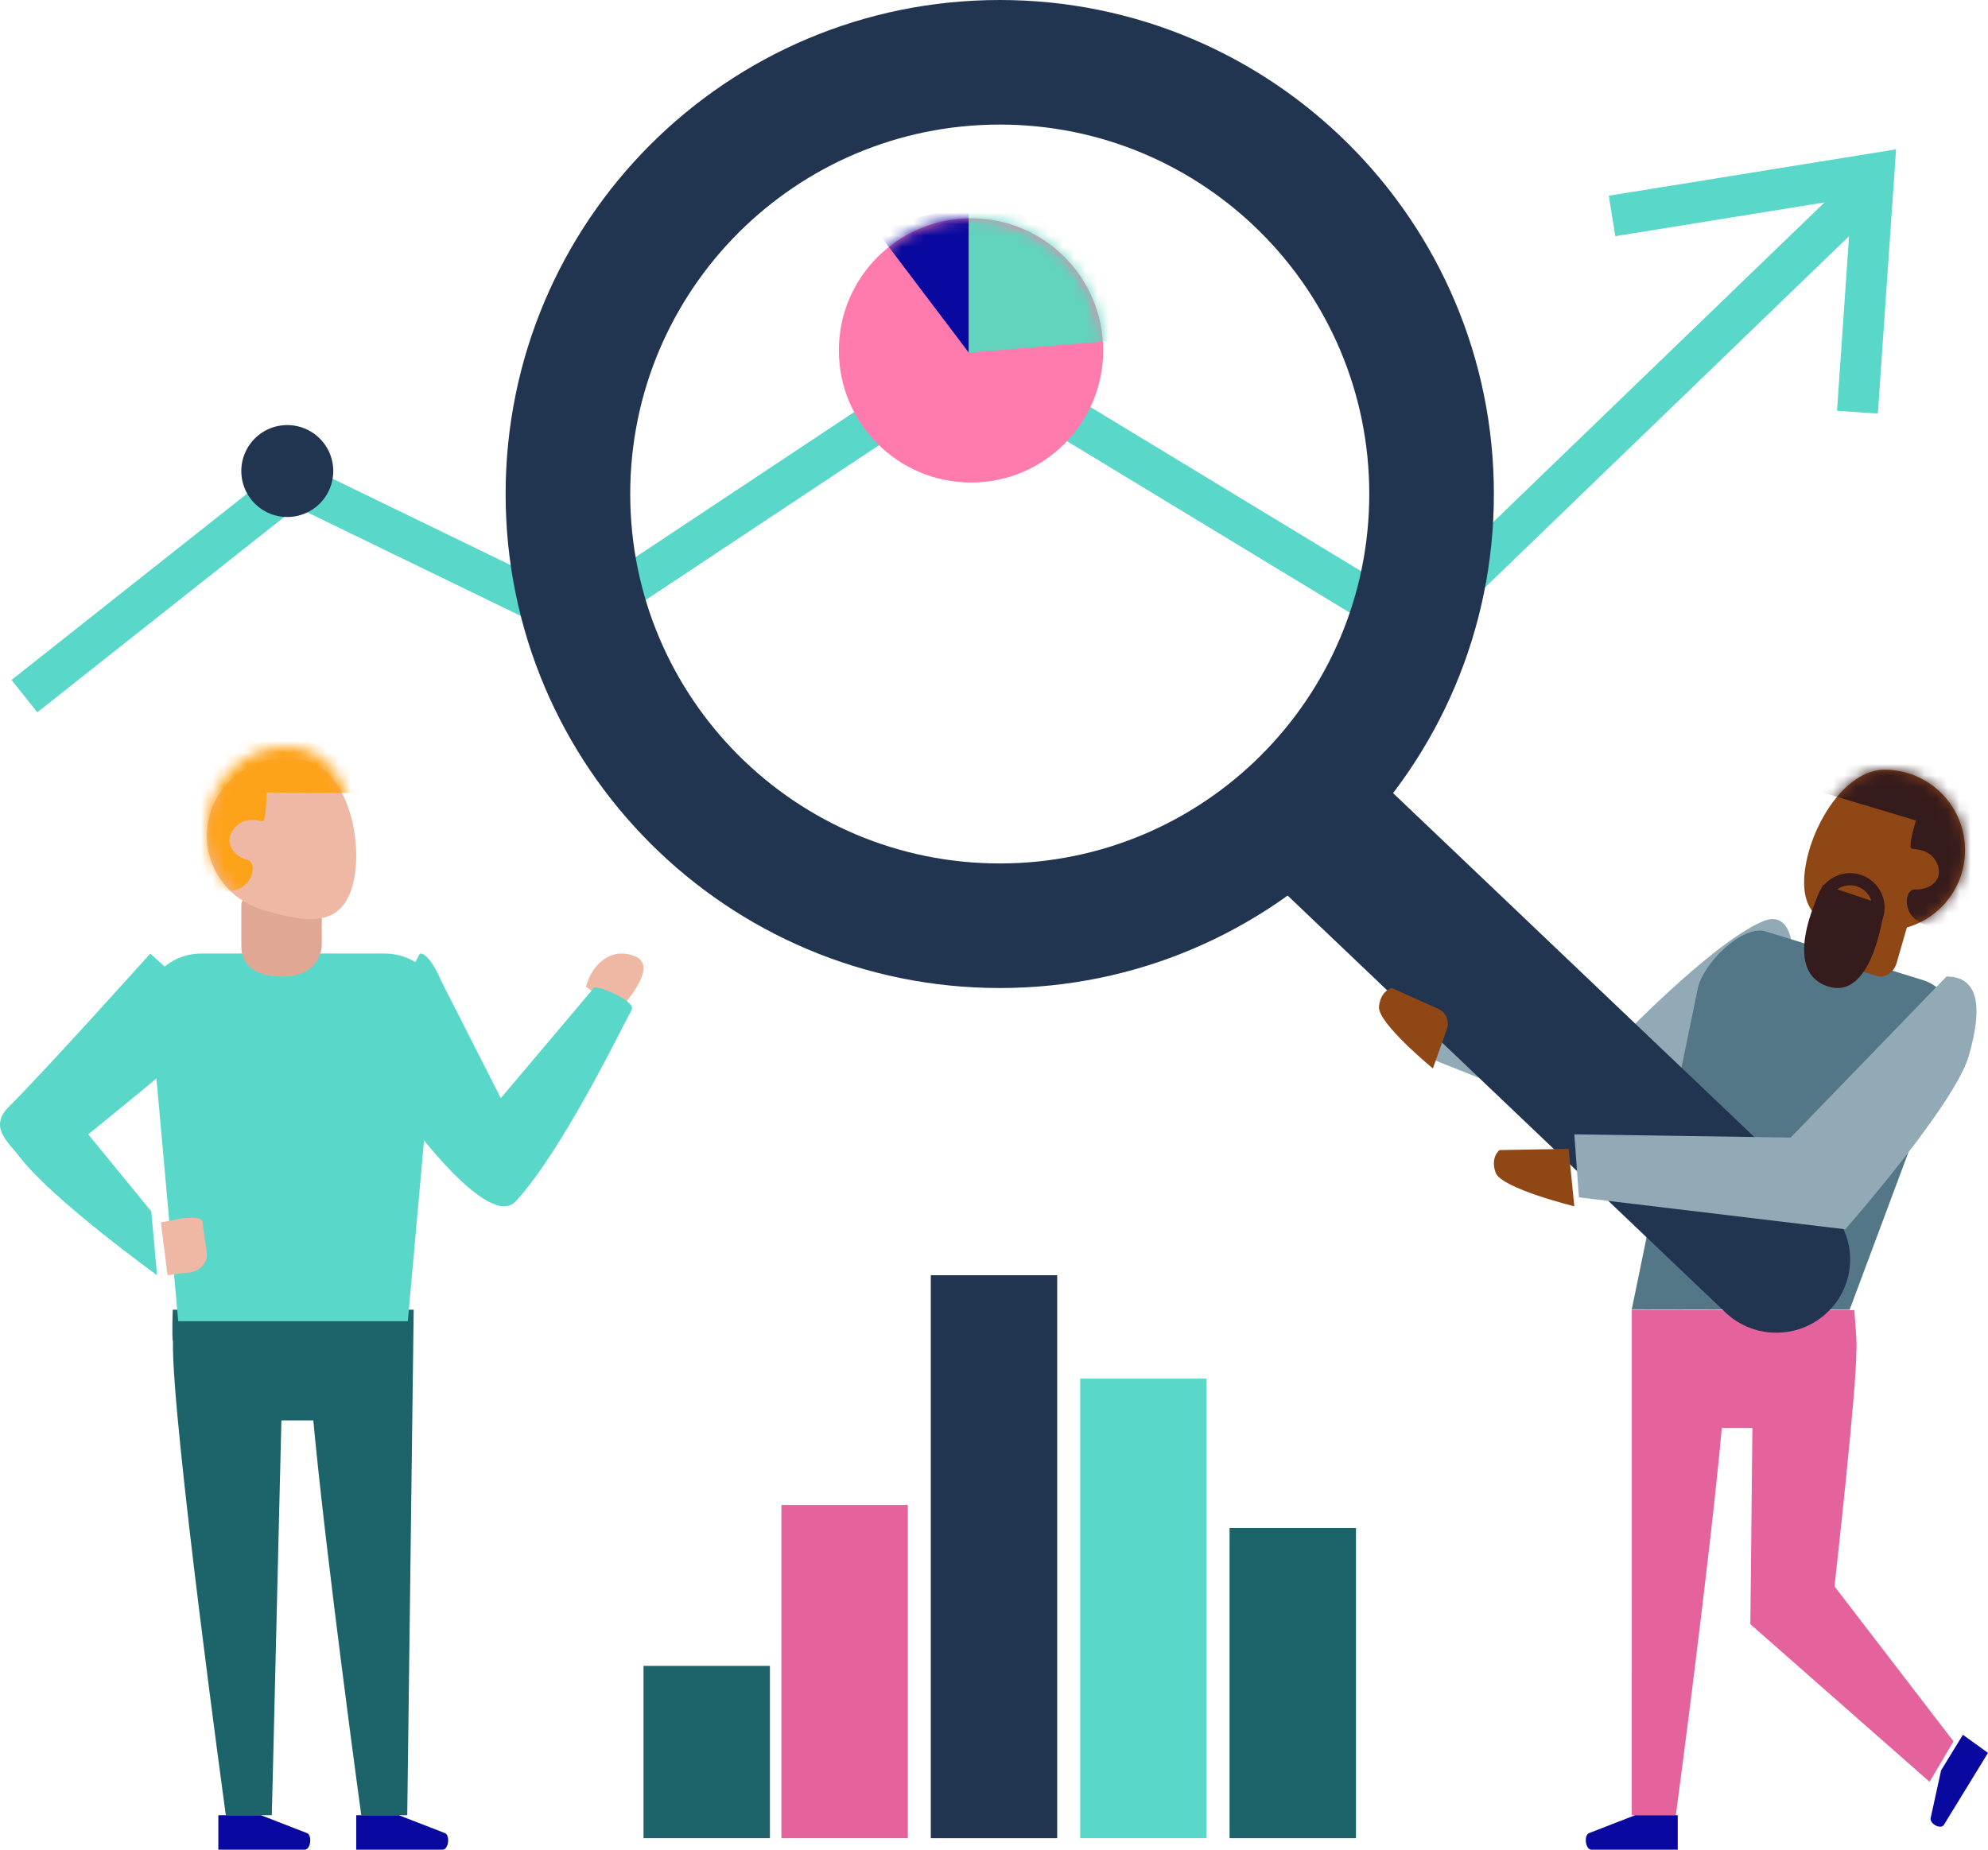
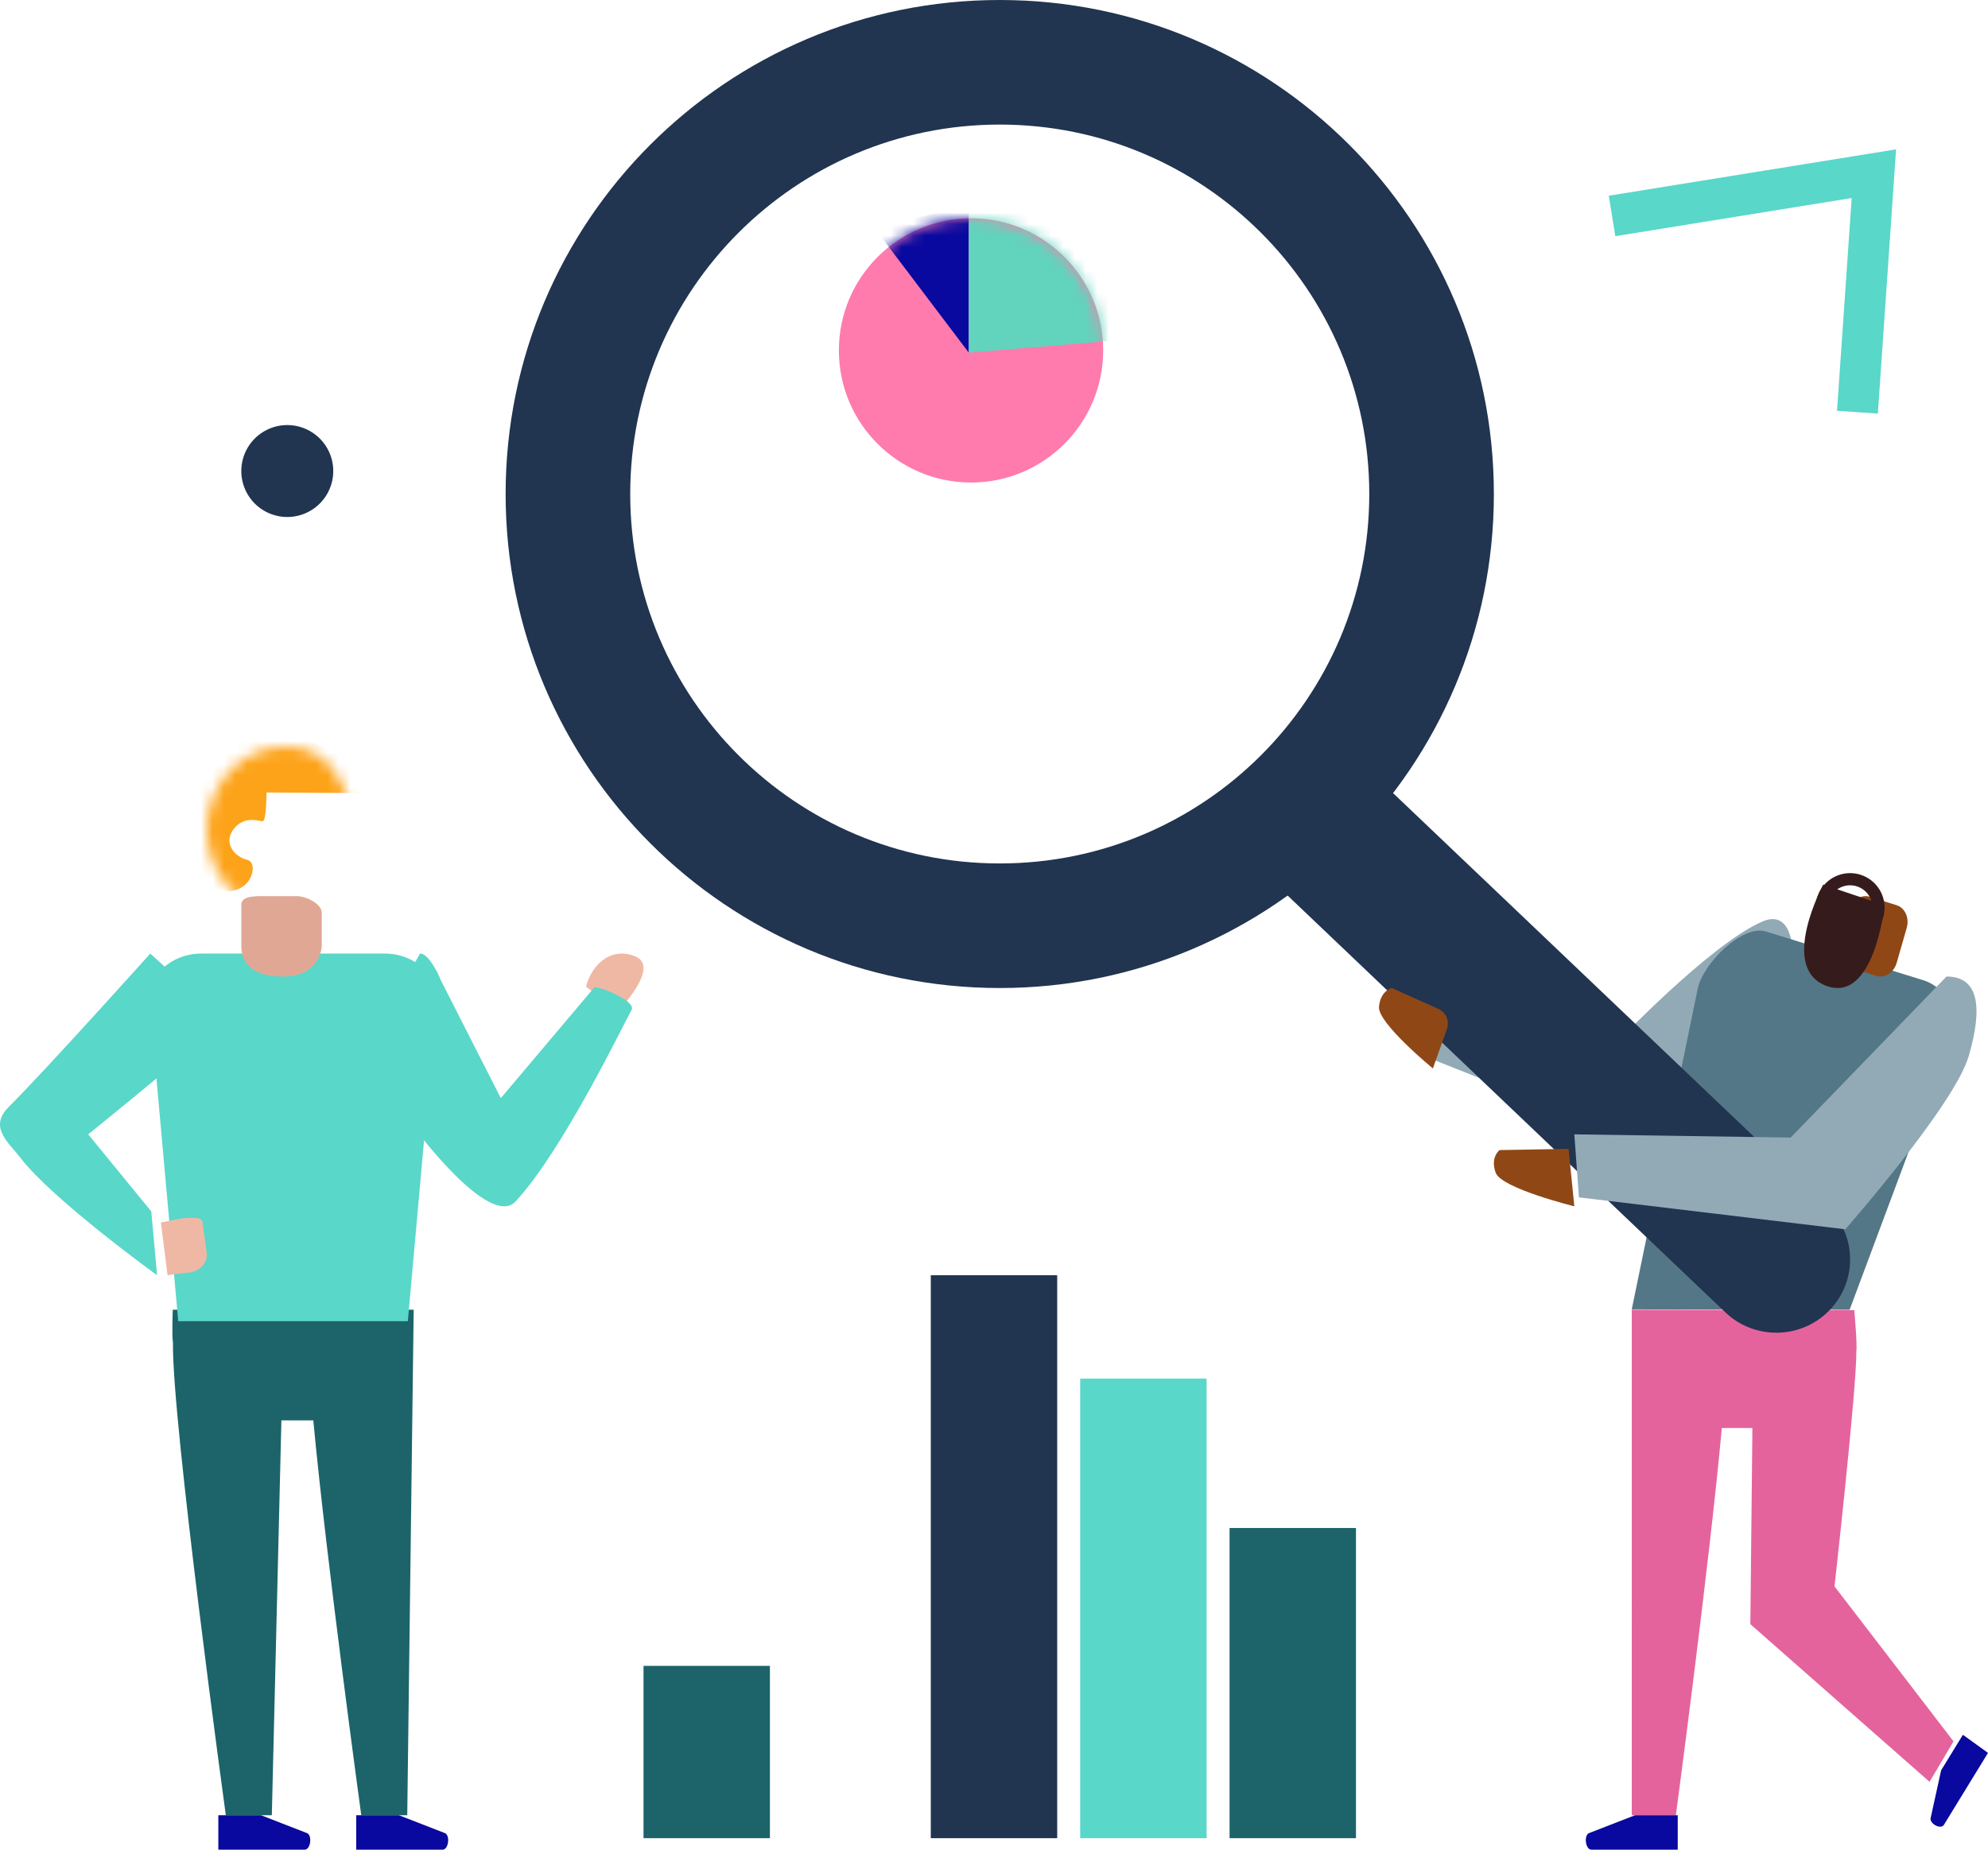
<svg xmlns="http://www.w3.org/2000/svg" xmlns:xlink="http://www.w3.org/1999/xlink" width="173" height="161" viewBox="0 0 173 161">
  <defs>
    <path d="M0 9.764C-.02 13.63 3.108 13.98 6.972 14c3.861.022 7.008-3.097 7.028-6.962A6.995 6.995 0 0 0 7.045 0C3.182-.022.02 5.897 0 9.764" id="yr165b05ga" />
    <path d="M12.635 12.04c-1.07 3.827-4.102 3.24-7.728 2.111C1.281 13.018-.788 9.001.282 5.177 1.354 1.351 5.162-.832 8.787.297c3.627 1.13 4.92 7.917 3.848 11.743" id="mk6rfnke1c" />
    <path d="M23 11.5C23 17.853 17.85 23 11.502 23 5.149 23 0 17.852 0 11.5 0 5.15 5.15 0 11.502 0 17.85 0 23 5.15 23 11.5" id="183kckn31e" />
  </defs>
  <g fill="none" fill-rule="evenodd">
    <path d="M51 85.887c.401-1.716 2.044-3.565 4.284-2.64C57.524 84.17 53.79 88 53.79 88L51 85.887" fill="#EFB8A5" />
-     <path fill="#59D7C9" d="M3.247 62 1 59.188l24.35-19.265 24.76 12.019 34.384-22.817 38.292 23.225 38.7-37.35L164 17.578l-40.708 39.287-38.71-23.479-34.194 22.689-24.573-11.93L3.247 62" />
    <path d="M153.402 80.197c-4.544 1.93-12.895 10.731-12.895 10.731L124 87.844l.538 4.32L144.284 100s9.832-8.46 11.083-12.78c1.253-4.323.67-8.142-1.965-7.023" fill="#92AAB6" />
    <path d="m160.96 114-18.96-.032 5.733-27.883c.443-2.218 3.91-5.657 5.958-5.004l13.708 4.25c2.047.655 3.13 3.025 2.343 5.135L160.96 114" fill="#537786" />
    <path d="m163.29 84.945-2.344-.741c-.73-.23-1.119-1.114-.872-1.976l.87-3.031c.247-.862 1.039-1.373 1.768-1.141l2.343.738c.73.232 1.117 1.116.87 1.978l-.87 3.03c-.247.862-1.036 1.372-1.766 1.143" fill="#904716" />
-     <path d="M157 76.764c-.02 3.867 3.108 4.217 6.972 4.236 3.861.022 7.008-3.097 7.028-6.962A6.995 6.995 0 0 0 164.045 67c-3.863-.022-7.025 5.897-7.045 9.764" fill="#904716" />
    <g transform="translate(157 67)">
      <mask id="gx6d7ayovb" fill="#fff">
        <use xlink:href="#yr165b05ga" />
      </mask>
-       <path d="M9.73 4.417s-.716 2.35-.388 2.447c.328.098 1.704-.022 2.261 1.383.555 1.403-.774 2.245-1.91 2.17-1.142-.075-1.244 2.902 1.446 3.174 2.688.27 5.392-5.38 4.771-8.042-.619-2.66-4.034-6.417-5.558-6.695C8.827-1.424-6.8-.539-6.8-.539L9.73 4.417" fill="#361B1C" mask="url(#gx6d7ayovb)" />
    </g>
    <path d="M160.44 80.858a1.94 1.94 0 1 1 1.12-3.716 1.94 1.94 0 0 1-1.12 3.716zm1.426-4.73a3.001 3.001 0 0 0-3.738 2.006 3 3 0 1 0 3.738-2.005z" fill="#361B1C" />
    <path d="m158.66 77 5.34 1.792s-.896 8.698-5.16 6.984c-4.031-1.62-.18-8.776-.18-8.776" fill="#361B1C" />
    <path d="M161.363 114.031 142.002 114 142 158h3.837s2.905-21.707 4-33.704h2.66l-.178 17.076 15.596 13.724 2.085-3.524-10.357-13.49s1.953-17.44 1.897-20.446c.102-.488-.177-3.605-.177-3.605" fill="#E5639C" />
    <path d="M142.293 158H146v3h-7.518c-.497 0-.668-1.177-.232-1.43l4.043-1.57M168.922 154.09l1.893-3.09 2.185 1.576-3.84 6.266c-.252.414-1.196-.06-1.159-.557l.92-4.195" fill="#09089F" />
    <path d="M15.037 114H36l-.56 44h-4.002s-3.033-22.135-4.174-34.369h-2.777L23.655 158H19.65s-4.725-34.51-4.598-41.162c-.109-.496-.016-2.838-.016-2.838" fill="#1C6469" />
    <path d="M15.51 115h19.98l2.493-27.787C38.208 84.944 36.116 83 33.456 83h-15.91c-2.66 0-4.754 1.944-4.53 4.213L15.511 115" fill="#59D7C9" />
    <path d="M24.647 85C20.977 85 21 82.818 21 82.293v-3.556c0-.803 1.373-.736 2.187-.736h2.626c.816 0 2.187.653 2.187 1.458v2.834C28 82.81 27.614 85 24.647 85" fill="#E0A894" />
-     <path d="M30.635 77.238c-1.07 3.57-4.102 3.024-7.728 1.97-3.626-1.057-5.695-4.806-4.625-8.376 1.072-3.57 4.88-5.608 8.505-4.554 3.627 1.054 4.92 7.389 3.848 10.96" fill="#EFB8A5" />
    <g transform="translate(18 65)">
      <mask id="un9hvfzpfd" fill="#fff">
        <use xlink:href="#mk6rfnke1c" />
      </mask>
      <path d="M5.193 3.982s0 2.499-.338 2.499c-.336 0-1.6-.519-2.527.688-.928 1.205.084 2.41 1.18 2.669 1.095.257.337 3.185-2.277 2.669-2.613-.517-3.54-6.802-2.191-9.214C.389.882 4.689-1.787 6.206-1.614c1.516.172 11.521 5.675 11.521 5.675L5.193 3.98" fill="#FDA31A" mask="url(#un9hvfzpfd)" />
    </g>
    <path d="m38.348 85.294 5.234 10.291 8.094-9.588c0-.357 3.752 1.079 3.283 1.918-.76 1.36-5.983 12.223-10.088 16.657-2.29 2.474-9.016-6.567-9.384-7.19-.583-.994-1.375-7.158-1.486-10.597-.024-.796.556-1.473 1.329-1.553l1.213-2.23c.673-.07 1.568 1.645 1.805 2.292M13.078 83S3.968 93.156.755 96.353c-1.773 1.766 0 3.09 1.013 4.413C4.578 104.435 13.67 111 13.67 111l-.506-5.557-5.486-6.707s7.718-6.23 7.976-6.679c.702-1.223.116-6.608.116-6.608L13.078 83" fill="#59D7C9" />
    <path d="M34.707 158H31v3h7.52c.494 0 .666-1.176.231-1.429L34.707 158M22.706 158H19v3h7.518c.497 0 .668-1.176.233-1.429L22.706 158" fill="#09089F" />
    <path d="M16.318 110.781c1.106-.07 1.783-.904 1.67-1.737l-.367-2.672c-.04-.511-1.108-.356-1.785-.328L14 106.41l.58 4.59s1.3-.191 1.738-.219" fill="#EFB8A5" />
    <path d="M87 75.157c-17.759 0-32.157-14.396-32.157-32.158 0-17.758 14.398-32.156 32.156-32.156 17.762 0 32.158 14.398 32.158 32.156 0 17.762-14.396 32.158-32.158 32.158zM87 0C63.25 0 44 19.25 44 43s19.25 43 43 43 43-19.25 43-43S110.75 0 87 0z" fill="#213450" />
    <path d="M159.121 105.117a6.348 6.348 0 0 1 0 9.016c-2.506 2.49-6.57 2.49-9.075 0l-40.166-38.25a6.345 6.345 0 0 1 0-9.015 6.445 6.445 0 0 1 9.075 0l40.166 38.25" fill="#213450" />
    <path d="m136.5 100 .5 5s-6.34-1.562-6.84-2.917c-.5-1.354.335-1.978.335-1.978L136.5 100M125.92 89.56 124.693 93s-4.826-3.963-4.691-5.372c.133-1.41 1.114-1.628 1.114-1.628l4.057 1.817c.664.297.989 1.057.745 1.744" fill="#904716" />
    <path fill="#59D7C9" d="m163.415 36-3.554-.245 1.277-18.518-20.571 3.32-.567-3.521L165 13l-1.585 23" />
    <path d="M96 30.5C96 36.853 90.85 42 84.502 42 78.149 42 73 36.852 73 30.5 73 24.15 78.15 19 84.502 19 90.85 19 96 24.15 96 30.5" fill="#FF7BAD" />
    <g transform="translate(73 19)">
      <mask id="7ki3i4iv4f" fill="#fff">
        <use xlink:href="#183kckn31e" />
      </mask>
      <path fill="#09089F" mask="url(#7ki3i4iv4f)" d="m3.119.872 8.186 10.823V-1.17L3.12.872" />
      <path fill="#62D3BD" mask="url(#7ki3i4iv4f)" d="m26.119 10.468-14.814 1.227V-1.17l7.818 1.02 6.996 10.617" />
    </g>
    <path d="M29 41a4 4 0 1 1-8 0 4 4 0 0 1 8 0" fill="#213450" />
    <path fill="#1C6469" d="M56 160h11v-15H56z" />
-     <path fill="#E5639C" d="M68 160h11v-29H68z" />
    <path fill="#213450" d="M81 160h11v-49H81z" />
    <path fill="#59D7C9" d="M94 160h11v-40H94z" />
    <path fill="#1C6469" d="M107 160h11v-27h-11z" />
    <path d="m169.388 85-13.56 14.016-18.828-.28.403 5.486 23.18 2.778s9.51-10.822 10.742-15.082c1.234-4.256.88-6.918-1.937-6.918" fill="#92AAB6" />
  </g>
</svg>